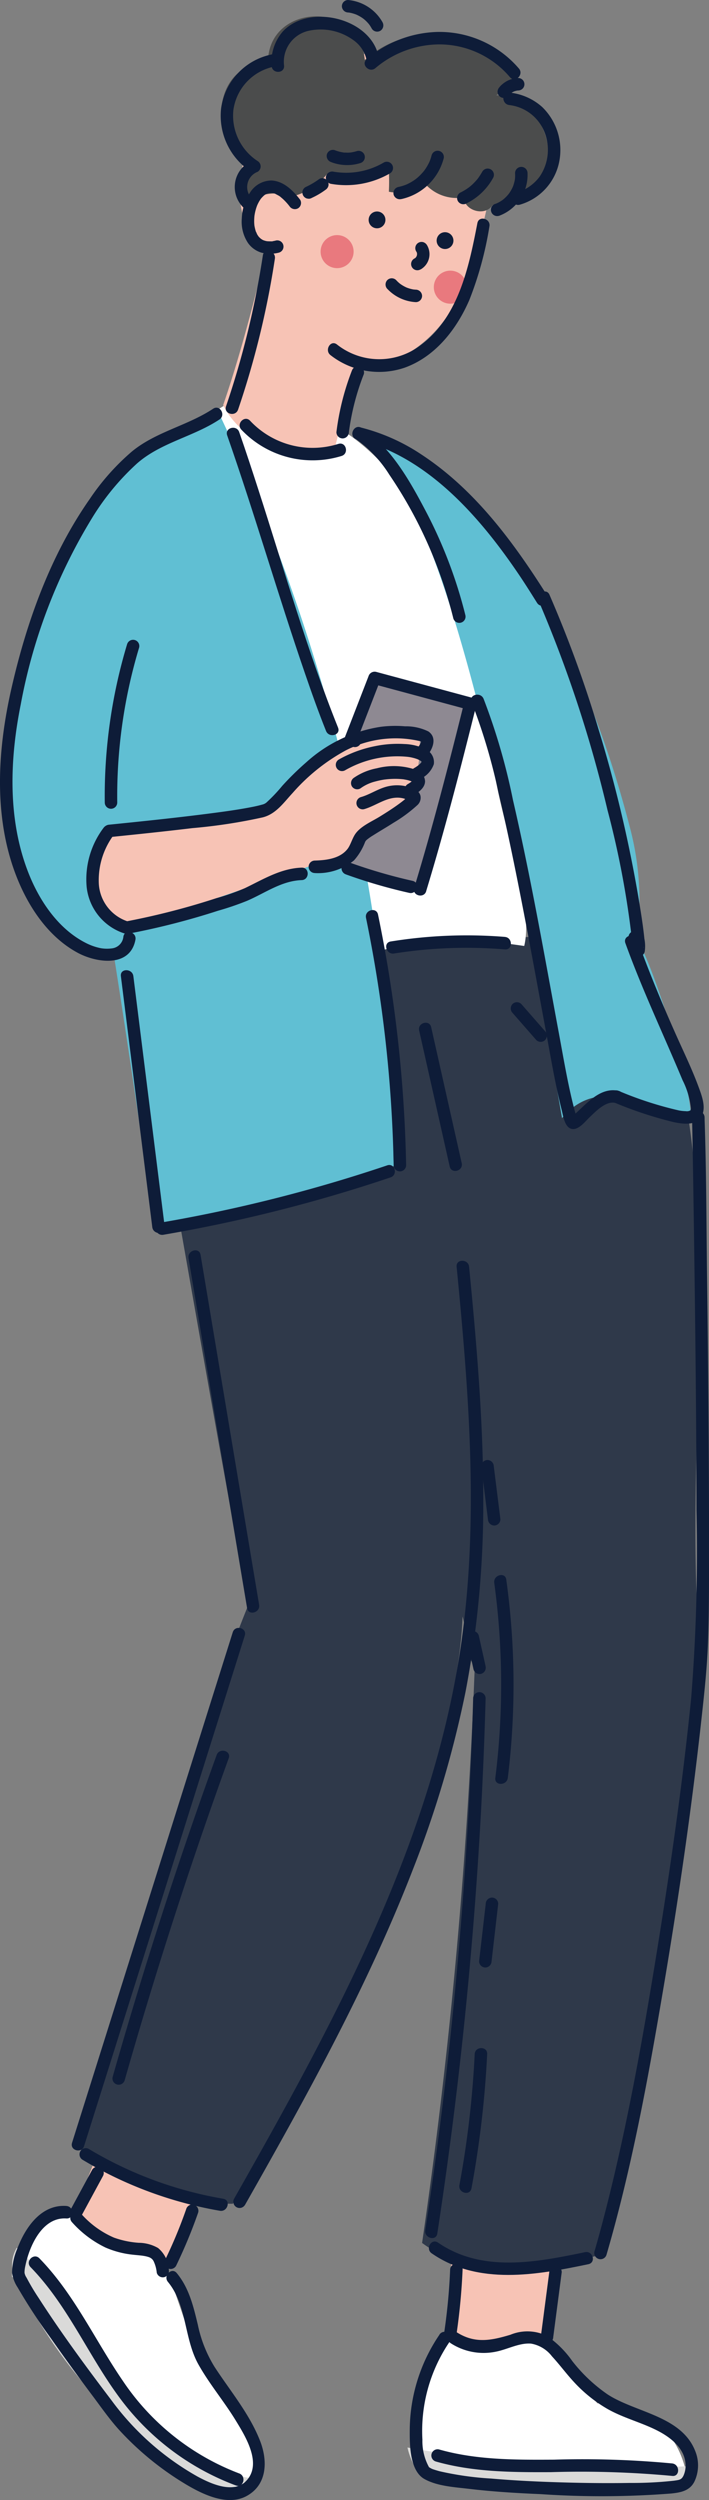
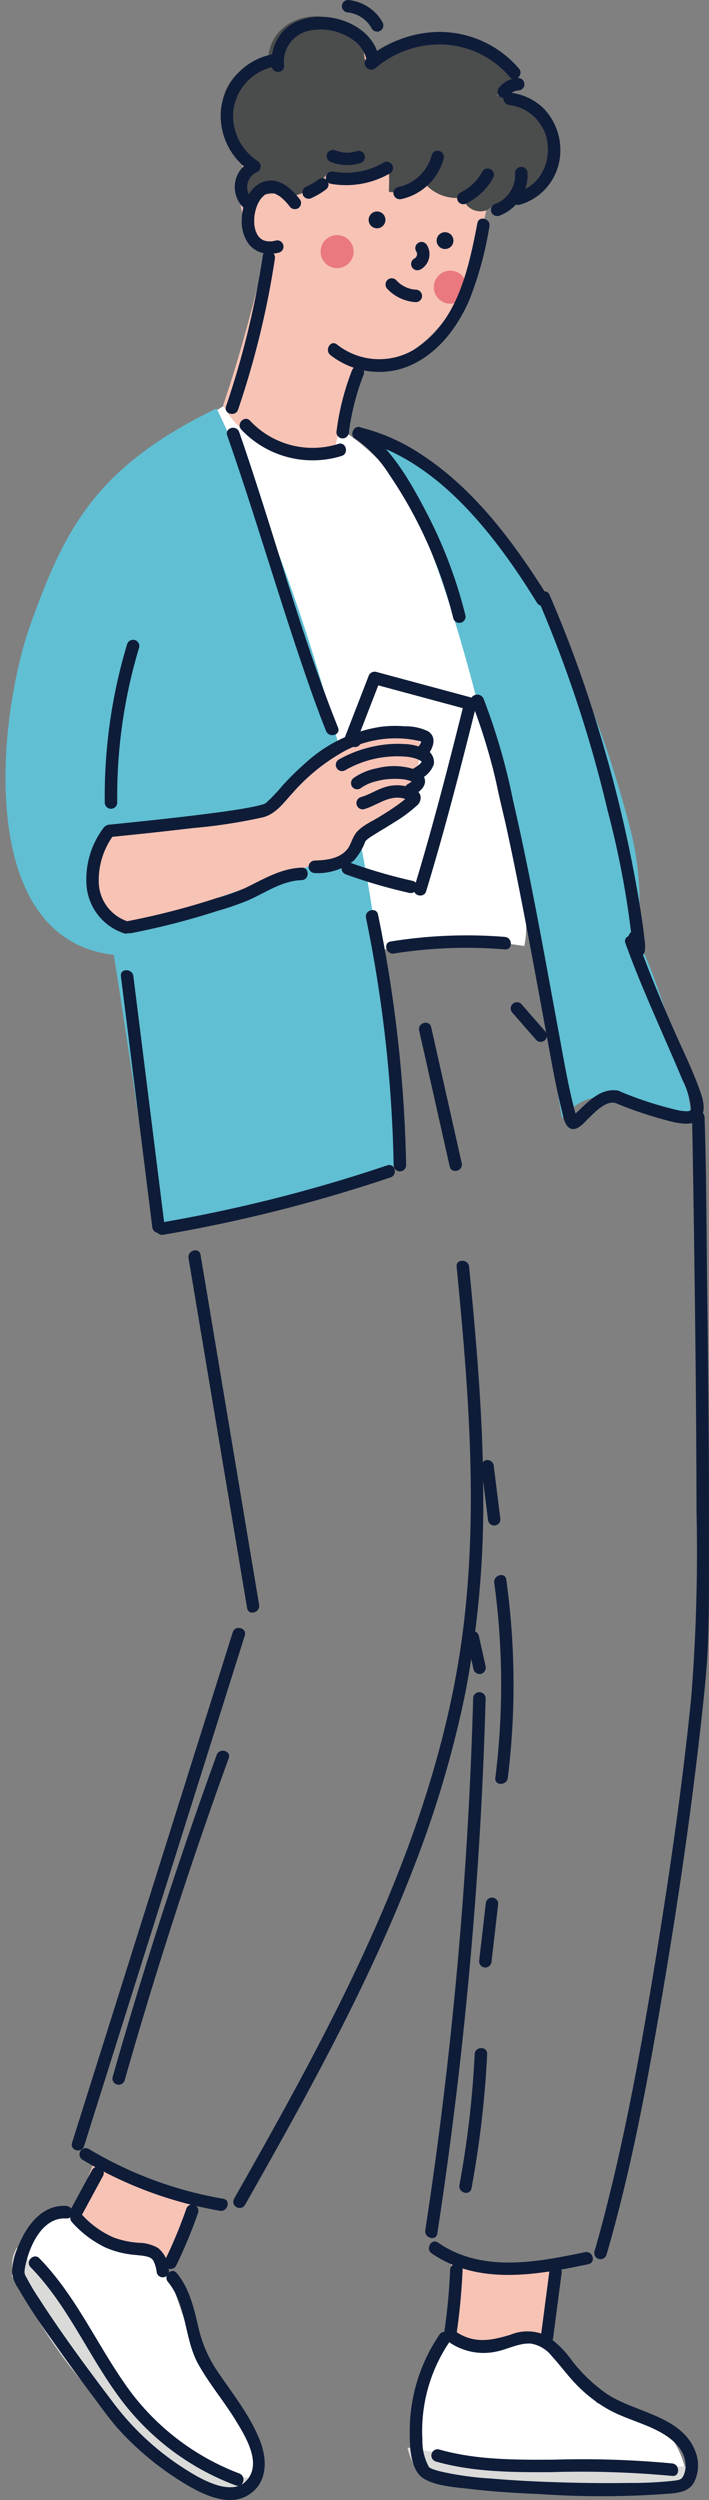
<svg xmlns="http://www.w3.org/2000/svg" width="92.881" height="327.168" viewBox="0 0 92.881 327.168">
  <rect x="0" y="0" width="92.881" height="327.168" fill="#808080" stroke="none" />
  <defs>
    <clipPath id="a">
      <rect width="92.881" height="327.168" fill="none" />
    </clipPath>
  </defs>
  <g clip-path="url(#a)">
    <path d="M75.4,403.493a10.437,10.437,0,0,0,11.586-.359c2.871,2.993,5.741,5.985,8.595,9.324,3.946-.339,10.461,1.787,11.8,9.922a92.1,92.1,0,0,1-35.077-.964,18.885,18.885,0,0,1,3.1-17.923" transform="translate(-17.318 -97.946)" fill="#fff" />
    <path d="M70.5,423.086a167.69,167.69,0,0,0,36.828,2.45c-.238.787-.475,1.573-.7,2.49A136.332,136.332,0,0,1,72.4,426.883a8.566,8.566,0,0,1-1.89-3.8" transform="translate(-17.13 -102.793)" fill="#dadad9" />
    <path d="M9.094,382.389a12.414,12.414,0,0,0,10.629,4.625,44.8,44.8,0,0,0,2.972,3.755c1.2,3.455,2.4,6.91,3.567,10.532,4.593,6.724,11.3,13.9,5.355,17.459-15.023.027-21.311-19.456-29.528-27.923-.143-2.042,1.889-8.635,7-8.448" transform="translate(-0.506 -92.905)" fill="#fff" />
    <path d="M2.7,388.562c9.909,9.056,15.517,28.449,31.032,30.184a30.548,30.548,0,0,0-4.516,2.127A64.166,64.166,0,0,1,2.274,391.992a4.253,4.253,0,0,1,.429-3.43" transform="translate(-0.507 -94.405)" fill="#dadad9" />
    <path d="M89.562,400.826q.726-4.9,1.452-9.8a18.112,18.112,0,0,1-13.076-1.156q-.368,5.2-.735,10.4c1.416,1.619,3.978,1.4,6.045.808s4.308-1.41,6.314-.251" transform="translate(-18.757 -94.722)" fill="#f7c3b5" />
    <path d="M25.04,386.815q1.649-4.321,3.3-8.641a25.618,25.618,0,0,1-12.774-5l-2.913,7.373c.87,2.176,3.28,3.295,5.556,3.852s4.711.795,6.835,2.413" transform="translate(-3.073 -90.668)" fill="#f7c3b5" />
-     <path d="M82.953,162.1c-19.177-.617-44.049.7-61.52,8.043,4.792,26.62,9.483,54.126,14.175,79.246-9.711,24.038-14.332,46.979-22.933,70.4,3.986,3.731,12.541,7.959,20.9,7.959,14.811-22.945,29.378-57.116,30.1-76.85.637,2.236.394,5.158,1.6,6.517a701.028,701.028,0,0,1-6.9,75.463c6.4,4.7,14.086,3.5,22.9,1.69A499,499,0,0,0,94.563,252.4c-2.1-30.156,6.016-73.837-11.61-90.3" transform="translate(-3.08 -39.352)" fill="#2f394a" />
    <path d="M53.992,73.306a9.572,9.572,0,0,1-8.662,2.659,8.984,8.984,0,0,1-6.442-6.246l-1.641,1.04c11.708,22.321,16.2,48.064,20.864,70.856,6.456-2.108,12.663-1.924,19.613-.879,1.387-5.8-3.389-16.655-4.152-24.691S69.966,100.888,67.9,93.084,60.336,77.4,53.992,73.306" transform="translate(-9.05 -16.939)" fill="#fff" />
    <path d="M61.7,74.457c12.16,7.266,21.617,59.444,26.92,89.963,5.129-6.245,12.839-.57,16.563.419,2-1.017-7.8-30.346-7-22.233a37.623,37.623,0,0,0-.6-15.952C93.713,111.693,88.1,98.081,77.685,85.7c-4.442-5.28-9.679-9.644-15.983-11.241" transform="translate(-14.991 -18.09)" fill="#60bfd3" />
    <path d="M28.607,70.6a235.727,235.727,0,0,1,23.2,99.164,111.782,111.782,0,0,1-31.3,8.184c-1.746-11.991-3.493-23.981-5.366-35.835-18.217-2.065-15.314-31.2-10.78-43.632C8.78,86.364,12.718,78.29,28.607,70.6" transform="translate(-0.231 -17.153)" fill="#60bfd3" />
-     <rect width="24.159" height="12.852" transform="translate(42.435 112.281) rotate(-73.896)" fill="#8e8992" />
    <path d="M17.67,139.126c-2.463,2.6-4.43,8.782,1.743,13.438,8.488-2.884,16.976-5.768,25.355-8.67a4.935,4.935,0,0,0,5.685-4.012,59.172,59.172,0,0,1,6.532-4.1,17.508,17.508,0,0,0,1.669-9.106,18.328,18.328,0,0,0-19.209,9.446c-7.352,1.017-14.7,2.034-21.775,3.008" transform="translate(-3.718 -30.712)" fill="#f7c3b5" />
    <path d="M53.226,60.972c.927-3.691,1.855-7.383,2.7-10.711,4.95.378,9.609-2.875,12.325-7.031s3.859-9.113,4.955-13.955a16.824,16.824,0,0,0-8.6-18.2C58.14,7.837,48.846,9.021,44.871,15.06c-4.317,6.559-6.253,16.365-.433,19.59-1.744,6.91-3.488,13.821-5.82,20.628,2.571,5.161,9.523,7.6,14.608,5.7" transform="translate(-9.383 -2.264)" fill="#f7c3b5" />
    <path d="M59.762,43.222a2.162,2.162,0,1,0-2.545,1.7,2.162,2.162,0,0,0,2.545-1.7" transform="translate(-13.479 -9.873)" fill="#e9797e" />
    <path d="M79.355,49.366a2.162,2.162,0,1,0-2.545,1.7,2.162,2.162,0,0,0,2.545-1.7" transform="translate(-18.24 -11.365)" fill="#e9797e" />
    <path d="M77.74,41.441a1.1,1.1,0,1,0-1.282.88,1.1,1.1,0,0,0,1.282-.88" transform="translate(-18.358 -9.752)" fill="#0e1c38" />
    <path d="M65.972,37.862a1.1,1.1,0,1,0-1.282.879,1.1,1.1,0,0,0,1.282-.879" transform="translate(-15.499 -8.883)" fill="#0e1c38" />
    <path d="M46.825,26.551A8.478,8.478,0,0,0,52.11,23.5a9.449,9.449,0,0,0,8.074-1.366,28.594,28.594,0,0,1,.056,3.642,4.928,4.928,0,0,0,4.5-1.332,5.547,5.547,0,0,0,5.329,2.073c.018,1.71,2.719,2.552,3.742,1.043l3.345-1.033c6.8-2.1,4.32-12.978-2.835-13.373l2.795-1.778A13.217,13.217,0,0,0,57.089,8.537C56.339.592,44.337,1.15,44.405,8.9c-7.923.087-7.554,11.481-2.4,13.381-2.322,1.221-2.524,3.628-.622,5.436-.136-1.4,5.189-2.383,5.444-1.163" transform="translate(-9.298 -0.687)" fill="#4b4c4c" />
    <path d="M46.262,39.069c-.079.018-.158.035-.238.05l-.116.02c-.151.027.037.022.059-.007-.042.055-.379.031-.451.032-.126,0-.251-.007-.377-.017-.212-.017.2.043-.006,0-.065-.014-.13-.026-.195-.042-.107-.028-.209-.069-.314-.1-.134-.042.192.1.071.03-.019-.011-.041-.019-.061-.029-.058-.032-.117-.061-.173-.1-.042-.025-.081-.054-.123-.079-.173-.108.1.1.023.022s-.177-.154-.257-.241c-.036-.039-.069-.083-.106-.121-.077-.08.133.195.02.024-.064-.095-.127-.189-.182-.289-.039-.071-.086-.252-.146-.3,0,0,.078.209.043.1-.008-.027-.02-.053-.03-.079-.021-.059-.042-.118-.061-.178a6.48,6.48,0,0,1-.157-.687c-.029-.146.021.223.011.075,0-.024-.006-.048-.008-.073-.005-.061-.012-.12-.016-.181-.009-.123-.014-.245-.014-.368a7.586,7.586,0,0,1,.043-.765c.017-.174-.035.211,0,.012.01-.061.02-.123.03-.185.024-.129.051-.257.083-.385a6.058,6.058,0,0,1,.226-.723c.015-.039.1-.217.027-.07s.014-.03.032-.067c.055-.117.113-.233.176-.346.054-.1.111-.189.171-.28.028-.042.058-.084.086-.126.136-.2-.1.112.014-.02a4.484,4.484,0,0,1,.45-.456c.141-.124-.174.116-.017.015.042-.028.083-.058.126-.085.086-.054.178-.094.266-.143.067-.037-.213.074-.029.015.048-.015.095-.032.142-.045s.1-.023.146-.035c.2-.049-.129,0-.038,0,.126,0,.248-.011.373-.007.215.007-.114-.026-.023-.007.065.014.132.024.2.04s.339.061.373.123c-.014-.026-.2-.094-.074-.03.041.021.083.039.123.06.066.034.131.07.2.107a1.856,1.856,0,0,1,.419.283c-.007-.007-.158-.129-.054-.04.036.031.075.061.112.092.077.066.153.134.227.2.147.139.288.284.424.434.08.089.159.179.235.271l.079.1c.023.028.2.248.072.087a.844.844,0,0,0,1.117.293.821.821,0,0,0,.293-1.117c-.926-1.2-2.125-2.429-3.733-2.531a3.345,3.345,0,0,0-2.867,1.625,6.55,6.55,0,0,0-1.05,3.332,5.035,5.035,0,0,0,.823,3.24,3.357,3.357,0,0,0,1.7,1.232,4.486,4.486,0,0,0,2.345.009.817.817,0,0,0-.435-1.575" transform="translate(-10.161 -7.58)" fill="#0e1c38" />
    <path d="M40.678,64.141A114.394,114.394,0,0,0,45.5,44.389c.156-1.029-1.418-1.472-1.575-.435A114.394,114.394,0,0,1,39.1,63.707c-.34,1,1.238,1.426,1.575.435" transform="translate(-9.489 -10.535)" fill="#0e1c38" />
    <path d="M57.087,55.66a10.338,10.338,0,0,0,9.749,1.625c4.017-1.46,6.794-5.05,8.443-8.863A45.91,45.91,0,0,0,77.9,38.816c.2-1.027-1.376-1.467-1.575-.435-1.1,5.681-2.435,12.192-7.345,15.9a8.922,8.922,0,0,1-11.066-.03c-.84-.632-1.655.786-.824,1.411" transform="translate(-13.786 -9.182)" fill="#0e1c38" />
    <path d="M60.231,63.906a33.682,33.682,0,0,0-2.017,8.034.821.821,0,0,0,.817.817.838.838,0,0,0,.817-.817,32.1,32.1,0,0,1,1.958-7.6.823.823,0,0,0-.571-1.005.836.836,0,0,0-1,.571" transform="translate(-14.143 -15.381)" fill="#0e1c38" />
    <path d="M72.373,45.43a2.3,2.3,0,0,0,.84-3.206.877.877,0,0,0-.488-.375.818.818,0,0,0-1.005.571.817.817,0,0,0,.083.63,1.339,1.339,0,0,1,.126.229c-.028-.065-.055-.13-.083-.2a1.472,1.472,0,0,1,.092.35l-.03-.217a1.606,1.606,0,0,1,0,.391c.01-.072.019-.145.029-.217a1.7,1.7,0,0,1-.109.4c.027-.065.055-.13.083-.2a1.622,1.622,0,0,1-.2.338l.128-.166a1.417,1.417,0,0,1-.237.239l.166-.128a1.315,1.315,0,0,1-.221.138.827.827,0,0,0-.375.488.817.817,0,0,0,1.2.923" transform="translate(-17.286 -10.161)" fill="#0e1c38" />
    <path d="M66.949,49.487a5.541,5.541,0,0,0,3.737,1.738.822.822,0,0,0,.818-.817.837.837,0,0,0-.818-.817c-.067,0-.134-.008-.2-.015-.019,0-.188-.023-.042,0s.011,0-.016,0q-.212-.034-.42-.089c-.138-.036-.275-.079-.41-.127l-.095-.036c-.024-.009-.136-.057-.019-.006l-.019-.008c-.039-.017-.076-.035-.114-.054a4.7,4.7,0,0,1-.715-.425c-.042-.03-.139-.118.024.022-.026-.022-.053-.042-.079-.063-.052-.043-.1-.087-.154-.132-.113-.1-.22-.208-.322-.319a.823.823,0,0,0-1.155,0,.834.834,0,0,0,0,1.155" transform="translate(-16.21 -11.685)" fill="#0e1c38" />
    <path d="M85.981,35.266a5.715,5.715,0,0,0,3.765-5.6.817.817,0,0,0-1.634,0,4.567,4.567,0,0,1-.01.727c-.008.084-.02.138,0,.023-.011.068-.022.136-.036.2-.022.113-.048.225-.079.336s-.066.221-.1.33c-.023.065-.048.129-.073.195.041-.108.017-.04-.014.027a5.056,5.056,0,0,1-.351.637c-.063.1-.131.191-.2.285.1-.132,0,0-.023.025-.036.045-.074.089-.113.132a4.909,4.909,0,0,1-.521.506c-.054.045-.117.092-.024.023-.055.042-.111.082-.168.121-.1.065-.193.127-.292.185s-.2.112-.306.162c-.021.01-.231.1-.058.03-.065.025-.129.05-.2.073a.817.817,0,0,0,.435,1.575" transform="translate(-20.637 -7.01)" fill="#0e1c38" />
    <path d="M80.331,33.7a8.022,8.022,0,0,0,3.482-3.332.817.817,0,0,0-1.411-.824,9.567,9.567,0,0,1-.6.927c.042-.06.1-.123.019-.027l-.079.1q-.089.107-.182.209-.185.206-.385.4t-.4.351c-.039.031-.082.061-.118.095.053-.049.125-.095.027-.02q-.111.083-.225.161a7.2,7.2,0,0,1-.955.556.821.821,0,0,0-.293,1.118.837.837,0,0,0,1.117.293" transform="translate(-19.219 -7.083)" fill="#0e1c38" />
    <path d="M69.117,32.388A7.374,7.374,0,0,0,74.656,27.1a.817.817,0,1,0-1.575-.435,6.279,6.279,0,0,1-.268.814c.067-.163-.016.032-.032.066-.03.065-.061.129-.094.193q-.1.191-.206.375c-.073.123-.15.243-.231.361-.041.059-.083.116-.124.174-.11.155.064-.072-.047.061a7.537,7.537,0,0,1-.606.657q-.156.148-.32.285c-.019.015-.185.149-.113.092s-.1.072-.117.086a6.66,6.66,0,0,1-.728.452q-.19.1-.385.189l-.1.043c.074-.032.085-.036.03-.014s-.133.051-.2.076a6.372,6.372,0,0,1-.86.238.822.822,0,0,0-.57,1,.836.836,0,0,0,1,.571" transform="translate(-16.541 -6.334)" fill="#0e1c38" />
    <path d="M57.122,27.511a5.825,5.825,0,0,0,3.812.125.817.817,0,0,0-.435-1.575c-.132.042-.266.078-.4.109-.077.017-.155.033-.233.047-.052.009-.234.055-.017.006a3.35,3.35,0,0,1-.83.037,1.482,1.482,0,0,1-.415-.032c.11.015.132.018.07.009l-.088-.014c-.079-.013-.156-.028-.234-.045a5.2,5.2,0,0,1-.794-.243.822.822,0,0,0-.63.083.832.832,0,0,0-.375.488.841.841,0,0,0,.571,1" transform="translate(-13.734 -6.293)" fill="#0e1c38" />
    <path d="M56.985,30.831a11.493,11.493,0,0,0,7.831-1.376.818.818,0,0,0-.824-1.411,9.73,9.73,0,0,1-6.572,1.212.84.84,0,0,0-1.005.571.824.824,0,0,0,.571,1" transform="translate(-13.7 -6.785)" fill="#0e1c38" />
    <path d="M53.56,33.383a10.05,10.05,0,0,0,1.795-1.056.889.889,0,0,0,.375-.488.834.834,0,0,0-.083-.629.819.819,0,0,0-.488-.375.8.8,0,0,0-.63.082,10.076,10.076,0,0,1-1.795,1.056.822.822,0,0,0-.375.488.835.835,0,0,0,.083.63.825.825,0,0,0,.488.375l.217.029a.805.805,0,0,0,.413-.111" transform="translate(-12.715 -7.485)" fill="#0e1c38" />
    <path d="M89.286,30.666a7.327,7.327,0,0,0,5.15-5.691A7.849,7.849,0,0,0,92.2,17.9,7.565,7.565,0,0,0,87.878,16c-1.042-.126-1.033,1.508,0,1.634a5.662,5.662,0,0,1,4.66,3.663,6.222,6.222,0,0,1-.679,5.7,5.737,5.737,0,0,1-3.008,2.092c-1,.313-.573,1.89.435,1.575" transform="translate(-21.162 -3.886)" fill="#0e1c38" />
    <path d="M88.807,13.483a3.521,3.521,0,0,0-1.452.385,3.584,3.584,0,0,0-.608.413,2.562,2.562,0,0,0-.41.416.9.9,0,0,0-.239.578.829.829,0,0,0,.239.578.819.819,0,0,0,.578.239.788.788,0,0,0,.578-.239,2.552,2.552,0,0,1,.433-.434l-.166.127a2.7,2.7,0,0,1,.579-.341l-.2.083a2.635,2.635,0,0,1,.647-.179l-.217.029c.077-.01.155-.017.233-.02a.857.857,0,0,0,.578-.239.817.817,0,0,0,0-1.155.822.822,0,0,0-.578-.239" transform="translate(-20.918 -3.276)" fill="#0e1c38" />
    <path d="M83.3,10.3a13.713,13.713,0,0,0-10.649-4.78,14.864,14.864,0,0,0-9.29,3.572c-.794.693.366,1.845,1.155,1.156a13.087,13.087,0,0,1,8.134-3.095,12.133,12.133,0,0,1,9.494,4.3c.7.788,1.852-.371,1.155-1.155" transform="translate(-15.329 -1.34)" fill="#0e1c38" />
    <path d="M61.06,8.364c-.8-5.24-9.089-7.3-12.579-3.554A6.085,6.085,0,0,0,47,9.32c.048,1.047,1.682,1.053,1.634,0a4.151,4.151,0,0,1,3.258-4.594,7.307,7.307,0,0,1,5.915,1.3A4.243,4.243,0,0,1,59.485,8.8a.823.823,0,0,0,1,.57.836.836,0,0,0,.571-1" transform="translate(-11.417 -0.704)" fill="#0e1c38" />
    <path d="M44.808,9.419a8.357,8.357,0,0,0-6.57,7.08A8.734,8.734,0,0,0,42.2,24.772V23.36a3.746,3.746,0,0,0-.793,6.3c.818.643,1.982-.506,1.155-1.155a2.136,2.136,0,0,1,.463-3.738.825.825,0,0,0,0-1.411,7.089,7.089,0,0,1-3.174-6.677,6.731,6.731,0,0,1,5.391-5.689.818.818,0,0,0-.435-1.575" transform="translate(-9.277 -2.281)" fill="#0e1c38" />
    <path d="M64.491,2.92A5.781,5.781,0,0,0,59.979,0a.82.82,0,0,0-.818.817.841.841,0,0,0,.818.818c.013,0,.2.026.061,0l.061.01c.094.016.187.035.28.056a4.778,4.778,0,0,1,.547.163l.107.04c.178.066-.111-.052-.01-.006.086.039.173.079.258.122a5.089,5.089,0,0,1,.494.287c.072.048.142.1.211.148.154.11-.091-.077-.007-.006.036.031.074.061.111.091a4.96,4.96,0,0,1,.413.394c.065.07.128.141.189.214a.588.588,0,0,0,.071.089c-.063-.083-.076-.1-.041-.051l.051.069a4.839,4.839,0,0,1,.3.485.825.825,0,0,0,1.118.293.833.833,0,0,0,.293-1.117" transform="translate(-14.374 0)" fill="#0e1c38" />
    <path d="M54.235,147.239a7.507,7.507,0,0,0,5.125-1.66,7.787,7.787,0,0,0,1.463-2.434c.026-.055.187-.263.028-.073a2.028,2.028,0,0,1,.225-.224,6.619,6.619,0,0,1,.793-.549c.889-.564,1.8-1.089,2.687-1.658a18.814,18.814,0,0,0,3.058-2.254,1.312,1.312,0,0,0,.452-1.274c-.157-.6-.739-.862-1.278-1.058a5.346,5.346,0,0,0-3.593.008c-1.011.354-1.923.949-2.955,1.239a.818.818,0,0,0,.435,1.575c1.558-.439,2.949-1.633,4.638-1.5a3.436,3.436,0,0,1,.637.12c.112.03.3.145.405.129l.1.037.057-.477c-.089-.011-.487.4-.551.456-.224.182-.453.357-.686.527-.842.616-1.722,1.176-2.611,1.721-1.038.635-2.529,1.257-3.2,2.331-.36.578-.582,1.381-.945,1.849-.989,1.279-2.785,1.488-4.286,1.53a.817.817,0,0,0,0,1.634" transform="translate(-12.985 -32.982)" fill="#0e1c38" />
    <path d="M69,136.2c.647-.372,1.424-.943,1.441-1.771a1.638,1.638,0,0,0-1.084-1.469,8.811,8.811,0,0,0-5.218-.242,7.891,7.891,0,0,0-3,1.233.841.841,0,0,0-.293,1.118.823.823,0,0,0,1.117.293,5.572,5.572,0,0,1,2.017-.928,10.171,10.171,0,0,1,1.184-.246c.135-.02-.115.014.02,0l.118-.014q.158-.018.316-.032.309-.026.62-.035a9.6,9.6,0,0,1,1.094.029c.079.006.158.015.237.023.215.022-.07-.017.075.009.16.03.32.055.478.094.133.032.264.069.393.114.056.019.11.041.164.061-.17-.064-.058-.025.032.024.042.023.083.051.125.074.135.078-.03-.024-.03-.025.008.029.067.058.086.086.051.075-.121-.193-.03-.023.044.08-.076-.2-.048-.114.021.07.011.145-.009-.117.011.138,0,.032.02-.067-.031.2.011-.052.026-.039s-.142.235-.039.082c.078-.118-.057.058-.089.089-.051.05-.107.1-.16.142.14-.12-.027.016-.085.055-.1.067-.2.128-.307.188A.817.817,0,0,0,69,136.2" transform="translate(-14.757 -32.179)" fill="#0e1c38" />
    <path d="M69.164,133.174a3.312,3.312,0,0,0,1.778-1.923,1.846,1.846,0,0,0-1.044-1.944,6.656,6.656,0,0,0-2.806-.7,14.569,14.569,0,0,0-3.832.273,16,16,0,0,0-4.778,1.76.817.817,0,0,0,.824,1.41,13.708,13.708,0,0,1,8.221-1.768,5.569,5.569,0,0,1,1.337.332c-.143-.058.121.061.147.074.079.043.156.09.231.14.109.072-.067-.1.067.064.118.145.011.013.023.023.112.089.012-.076.011.005,0,.212-.03-.1,0,.02-.007.088,0,.065.011-.069a.929.929,0,0,1-.03.1c.05-.109.055-.122.014-.039-.02.036-.04.072-.063.106q-.077.109.007,0c-.032.038-.064.074-.1.11-.079.076-.157.155-.242.225a5.179,5.179,0,0,1-.606.4.818.818,0,0,0,.824,1.411" transform="translate(-14.112 -31.238)" fill="#0e1c38" />
    <path d="M60.195,129.493c.787-.884,1.485-2.438.255-3.285a6.642,6.642,0,0,0-3.054-.672,15.172,15.172,0,0,0-3.162.061,18.693,18.693,0,0,0-9.75,4.621,37.2,37.2,0,0,0-3.186,3.119,21.037,21.037,0,0,1-2.083,2.191,1.339,1.339,0,0,1-.568.261c-.532.154-1.077.264-1.622.367-1.7.322-3.424.556-5.143.778-4.416.572-8.847,1.029-13.276,1.478-1.036.105-1.047,1.74,0,1.634,3.645-.37,7.289-.749,10.926-1.186a70.511,70.511,0,0,0,9.234-1.411c1.736-.449,2.728-1.929,3.9-3.188a25.333,25.333,0,0,1,6.963-5.575,14.344,14.344,0,0,1,5.832-1.56,13.8,13.8,0,0,1,3.623.294c.447.1.486.038.272.458a2.191,2.191,0,0,1-.316.459c-.7.783.454,1.943,1.155,1.155" transform="translate(-4.331 -30.487)" fill="#0e1c38" />
    <path d="M17.193,142.983a11.187,11.187,0,0,0-2.217,7.748,7.189,7.189,0,0,0,4.851,6.047c.989.362,1.416-1.217.434-1.575a5.523,5.523,0,0,1-3.693-4.894,9.919,9.919,0,0,1,2.036-6.5c.622-.849-.795-1.665-1.411-.824" transform="translate(-3.623 -34.653)" fill="#0e1c38" />
    <path d="M22.311,158.566a96.244,96.244,0,0,0,11.412-2.939,37.641,37.641,0,0,0,3.811-1.3c2.356-1.009,4.508-2.617,7.159-2.71,1.048-.036,1.053-1.671,0-1.634-2.747.1-5.032,1.531-7.44,2.686a29.106,29.106,0,0,1-3.748,1.314,96.5,96.5,0,0,1-11.627,3.005c-1.033.182-.6,1.758.435,1.575" transform="translate(-5.172 -36.44)" fill="#0e1c38" />
    <path d="M21.059,111.155a68.951,68.951,0,0,0-2.931,20.735.817.817,0,0,0,1.634,0,67.4,67.4,0,0,1,2.873-20.3.818.818,0,0,0-1.575-.435" transform="translate(-4.403 -26.867)" fill="#0e1c38" />
-     <path d="M27.925,70.608c-3.372,2.229-7.477,3-10.639,5.594a30.711,30.711,0,0,0-5.529,6.221c-5.164,7.371-8.305,16.17-10.281,24.89-1.734,7.658-2.311,16.033.331,23.563,1.516,4.32,4.228,8.7,8.37,10.932,2.441,1.316,6.86,1.984,7.564-1.7.2-1.027-1.378-1.467-1.575-.434a1.706,1.706,0,0,1-1.529,1.561,4.957,4.957,0,0,1-1.4-.022,7.5,7.5,0,0,1-1.951-.671c-3.748-1.879-6.277-5.754-7.708-9.574C1,124.1,1.289,116.424,2.713,109.333a71.686,71.686,0,0,1,9.43-24.557,32.644,32.644,0,0,1,5.817-7.012c3.137-2.744,7.361-3.479,10.789-5.745.874-.578.056-1.993-.824-1.411" transform="translate(0 -17.121)" fill="#0e1c38" />
    <path d="M41.687,73.812a12.854,12.854,0,0,0,13.144,3.446c1-.321.571-1.9-.434-1.575a11.226,11.226,0,0,1-11.555-3.026c-.715-.774-1.869.384-1.155,1.155" transform="translate(-10.074 -17.591)" fill="#0e1c38" />
    <path d="M70.286,144.828c2.45-8.043,4.534-16.159,6.566-24.315a.831.831,0,0,0-.571-1l-12.544-3.379a.839.839,0,0,0-1.005.571l-3.174,8.187c-.381.981,1.2,1.406,1.575.435l3.174-8.188-1,.571,12.544,3.379-.57-1.005c-2.032,8.156-4.116,16.273-6.566,24.315-.307,1.008,1.27,1.439,1.575.435" transform="translate(-14.456 -28.208)" fill="#0e1c38" />
    <path d="M61.168,128.623a.817.817,0,0,0,0-1.634.817.817,0,0,0,0,1.634" transform="translate(-14.67 -30.853)" fill="#0e1c38" />
    <path d="M59.693,150.647a69.1,69.1,0,0,0,8.277,2.411c1.024.23,1.461-1.345.434-1.575a69.13,69.13,0,0,1-8.276-2.411.825.825,0,0,0-1.005.571.834.834,0,0,0,.571,1" transform="translate(-14.357 -36.209)" fill="#0e1c38" />
    <path d="M39.295,74.94c3.617,10.334,6.651,20.866,10.215,31.218.862,2.507,1.75,5.008,2.738,7.469.388.963,1.968.543,1.576-.435-4.077-10.146-7.075-20.74-10.438-31.135-.816-2.525-1.641-5.047-2.516-7.552-.345-.986-1.924-.562-1.575.435" transform="translate(-9.535 -17.966)" fill="#0e1c38" />
    <path d="M75.784,98.437a60.6,60.6,0,0,0-5.211-13.655C68.5,80.854,66.019,76.4,62.19,73.935c-.886-.571-1.706.843-.824,1.411a16.2,16.2,0,0,1,4.445,4.691,57.757,57.757,0,0,1,3.511,5.875,58.734,58.734,0,0,1,4.886,12.96.818.818,0,0,0,1.576-.435" transform="translate(-14.818 -17.931)" fill="#0e1c38" />
    <path d="M106.263,183.62a51.134,51.134,0,0,0,7.688,2.525c1.161.235,2.861.5,3.6-.71.691-1.125.083-2.712-.324-3.826-.853-2.33-1.946-4.577-2.958-6.841-1.833-4.1-3.556-8.253-5.084-12.48-.354-.981-1.934-.558-1.575.434,2.211,6.113,4.992,11.95,7.494,17.938a10.5,10.5,0,0,1,1.1,3.8c.007-.229-.03.051-.039.115s.051-.1-.054.075c.071-.118-.008-.02-.113.013a.914.914,0,0,1-.473.046,5.54,5.54,0,0,1-.919-.1,47.049,47.049,0,0,1-7.913-2.569c-.986-.37-1.411,1.208-.435,1.575" transform="translate(-25.683 -39.294)" fill="#0e1c38" />
    <path d="M86.582,96.006c-4.426-7.023-9.494-13.943-16.528-18.566a25.545,25.545,0,0,0-8.062-3.579c-1.022-.243-1.459,1.332-.435,1.575C70.763,77.629,77.674,85.578,82.767,93.1c.83,1.226,1.616,2.478,2.4,3.729.559.887,1.974.069,1.411-.824" transform="translate(-14.814 -17.939)" fill="#0e1c38" />
    <path d="M104.983,147.673a6.332,6.332,0,0,0,.506,1.895.856.856,0,0,0,1.6-.206,4.939,4.939,0,0,0-.046-1.668c-.108-1.071-.259-2.138-.421-3.2a174.531,174.531,0,0,0-5.615-24.305,157.972,157.972,0,0,0-6.4-17.519c-.42-.961-1.828-.131-1.411.824a166.658,166.658,0,0,1,9.017,27.37,118.8,118.8,0,0,1,3.22,17.114c.025.284.036.569.056.852a1.4,1.4,0,0,0,0,.257c-.117-.414,1.136.332,1.426-.3.04-.086.025.2,0-.023a2.767,2.767,0,0,0-.094-.331c-.105-.394-.185-.795-.266-1.195-.209-1.03-1.784-.594-1.575.435" transform="translate(-22.626 -24.84)" fill="#0e1c38" />
    <path d="M68.586,190.7a179.242,179.242,0,0,0-3.681-32.793c-.213-1.03-1.788-.594-1.575.434a176.844,176.844,0,0,1,3.622,32.36.817.817,0,0,0,1.634,0" transform="translate(-15.382 -38.223)" fill="#0e1c38" />
    <path d="M27.94,210.518a197.6,197.6,0,0,0,29.765-7.51c.991-.334.566-1.912-.435-1.575a197.6,197.6,0,0,1-29.765,7.51c-1.034.177-.6,1.752.435,1.575" transform="translate(-6.539 -48.929)" fill="#0e1c38" />
    <path d="M26.663,201.338q-2.056-16.422-4.112-32.845c-.129-1.029-1.764-1.042-1.634,0q2.056,16.422,4.112,32.845c.129,1.03,1.764,1.042,1.634,0" transform="translate(-5.08 -40.749)" fill="#0e1c38" />
    <path d="M81.582,121.053A76.117,76.117,0,0,1,85.1,132.88c1.257,5.272,2.329,10.588,3.357,15.909.989,5.128,1.922,10.267,2.875,15.4.638,3.441,1.218,6.914,2.072,10.31.181.72.375,2.143,1.227,2.394.921.271,1.841-.97,2.407-1.5.8-.756,2.113-2.16,3.348-1.89,1.025.223,1.463-1.352.435-1.576-2.425-.528-4.209,1.745-5.826,3.155-.043.037-.281.185-.3.245s.838.195.747.251c0,0-.066-.131-.078-.165-.134-.37-.237-.751-.336-1.132-.833-3.213-1.379-6.511-1.986-9.772-1.9-10.225-3.687-20.483-6.033-30.619a81.912,81.912,0,0,0-3.854-13.269c-.4-.955-1.982-.535-1.575.435" transform="translate(-19.805 -29.175)" fill="#0e1c38" />
    <path d="M82.378,161.891a62.472,62.472,0,0,0-14.958.6c-1.036.166-.6,1.74.434,1.575a60.7,60.7,0,0,1,14.525-.537c1.048.086,1.042-1.548,0-1.634" transform="translate(-16.237 -39.284)" fill="#0e1c38" />
    <path d="M78.1,195.17q-2-8.9-4-17.79c-.23-1.027-1.806-.593-1.575.434l4,17.792c.231,1.024,1.806.59,1.575-.435" transform="translate(-17.614 -42.954)" fill="#0e1c38" />
    <path d="M41.882,341.534c8.078-14.238,16.07-28.61,22-43.9a139.568,139.568,0,0,0,6.9-23.231,130.651,130.651,0,0,0,2.331-25.636c-.01-10.042-.88-20.056-1.855-30.043-.1-1.037-1.736-1.047-1.634,0,1.693,17.357,3.105,35.019.125,52.32-2.75,15.965-8.9,31.1-16.153,45.5-4.123,8.19-8.61,16.189-13.133,24.162a.818.818,0,0,0,1.411.824" transform="translate(-9.805 -52.951)" fill="#0e1c38" />
    <path d="M32.623,217.167q3.836,22.9,7.671,45.795c.173,1.035,1.748.6,1.575-.434q-3.835-22.9-7.671-45.8c-.173-1.034-1.748-.6-1.575.435" transform="translate(-7.923 -52.514)" fill="#0e1c38" />
    <path d="M33.508,281.977q-8.2,26.024-16.4,52.046-2.327,7.383-4.653,14.765c-.316,1.005,1.26,1.435,1.575.435l16.4-52.047,4.653-14.765c.317-1.005-1.26-1.435-1.575-.435" transform="translate(-3.016 -68.371)" fill="#0e1c38" />
    <path d="M14.122,372.834a52.188,52.188,0,0,0,18.02,6.693c1.028.176,1.47-1.4.435-1.575a50.931,50.931,0,0,1-17.63-6.529.818.818,0,0,0-.824,1.411" transform="translate(-3.336 -90.212)" fill="#0e1c38" />
    <path d="M33.11,303.192q-7.563,20.831-13.634,42.16a.818.818,0,0,0,1.575.435q6.066-21.314,13.634-42.16c.36-.99-1.219-1.416-1.575-.435" transform="translate(-4.724 -73.529)" fill="#0e1c38" />
    <path d="M83.23,286.543l-.89-4a.824.824,0,0,0-1.005-.571.836.836,0,0,0-.57,1.005q.444,2,.89,4a.822.822,0,0,0,1,.57.835.835,0,0,0,.571-1" transform="translate(-19.617 -68.5)" fill="#0e1c38" />
    <path d="M75.165,363.376q4.153-27.106,5.687-54.524.429-7.75.643-15.511a.817.817,0,0,0-1.634,0q-.762,27.207-4.133,54.252-.961,7.689-2.139,15.348c-.157,1.029,1.416,1.472,1.575.435" transform="translate(-17.877 -71.079)" fill="#0e1c38" />
    <path d="M104.426,341.777c3.332-11.412,5.479-23.192,7.461-34.9,1.946-11.5,3.632-23.053,4.921-34.645.38-3.425.768-6.866.91-10.311.183-4.447.136-8.913.142-13.363.017-11.487-.1-22.974-.251-34.46-.09-6.947-.083-13.91-.322-20.854,0-.111,0-.221-.006-.331a.817.817,0,0,0-1.634,0q.161,8.646.276,17.294c.158,11.371.285,22.745.3,34.118a240.849,240.849,0,0,1-.694,24.532c-1.107,11.02-2.684,22-4.451,32.934-1.948,12.054-4.1,24.137-7.227,35.948q-.479,1.808-1,3.6a.818.818,0,0,0,1.575.435" transform="translate(-24.98 -46.679)" fill="#0e1c38" />
    <path d="M92.882,177.044l-3.114-3.558a.821.821,0,0,0-1.155,0,.837.837,0,0,0,0,1.155l3.114,3.558a.822.822,0,0,0,1.155,0,.837.837,0,0,0,0-1.155" transform="translate(-21.473 -42.093)" fill="#0e1c38" />
    <path d="M74.587,389.028c6.122,4.224,13.736,2.832,20.526,1.419,1.029-.213.594-1.789-.435-1.575-6.37,1.326-13.516,2.713-19.267-1.254-.868-.6-1.685.818-.824,1.411" transform="translate(-18.033 -94.141)" fill="#0e1c38" />
    <path d="M85.79,260.141l-.868-6.941a.843.843,0,0,0-.817-.817.822.822,0,0,0-.817.817l.868,6.941a.843.843,0,0,0,.817.817.822.822,0,0,0,.817-.817" transform="translate(-20.235 -61.319)" fill="#0e1c38" />
    <path d="M87.3,298.823a99.694,99.694,0,0,0-.2-25.959c-.143-1.037-1.718-.6-1.575.435a98.188,98.188,0,0,1,.14,25.524c-.129,1.041,1.5,1.031,1.634,0" transform="translate(-20.777 -66.152)" fill="#0e1c38" />
    <path d="M83.774,328.841l-.868,7.52a.822.822,0,0,0,.817.817.836.836,0,0,0,.817-.817l.868-7.52a.822.822,0,0,0-.817-.817.836.836,0,0,0-.817.817" transform="translate(-20.142 -79.697)" fill="#0e1c38" />
    <path d="M81.077,372.4a132.115,132.115,0,0,0,2.055-17.569c.052-1.051-1.582-1.048-1.634,0a128.737,128.737,0,0,1-2,17.135c-.191,1.028,1.384,1.469,1.575.435" transform="translate(-19.312 -86.018)" fill="#0e1c38" />
    <path d="M29.977,389.127a65.582,65.582,0,0,0,2.9-6.978.817.817,0,1,0-1.575-.434,61.72,61.72,0,0,1-2.736,6.587.838.838,0,0,0,.294,1.117.824.824,0,0,0,1.117-.293" transform="translate(-6.917 -92.596)" fill="#0e1c38" />
    <path d="M15.039,374.963l-2.719,5.015a.817.817,0,1,0,1.41.824l2.719-5.015a.817.817,0,0,0-1.411-.824" transform="translate(-2.968 -91.005)" fill="#0e1c38" />
    <path d="M25.067,389.872a3.921,3.921,0,0,0-1.4-2.8,5.16,5.16,0,0,0-2.531-.684,12.072,12.072,0,0,1-3.25-.678,12.143,12.143,0,0,1-4.336-3.165c-.722-.767-1.876.39-1.156,1.155A14.042,14.042,0,0,0,16.76,387a12.1,12.1,0,0,0,3.64.949c.44.05.883.079,1.321.14-.165-.023.139.025.167.03.1.018.193.038.288.062s.18.05.27.079c.124.042-.077-.056.115.049a1.03,1.03,0,0,1,.538.529,4.561,4.561,0,0,1,.393,1.471.822.822,0,0,0,1,.57.837.837,0,0,0,.571-1" transform="translate(-2.956 -92.882)" fill="#0e1c38" />
    <path d="M9.188,381.328c-3.279-.216-5.347,2.787-6.386,5.512a8.444,8.444,0,0,0-.718,3.254A4.656,4.656,0,0,0,2.821,392a74.469,74.469,0,0,0,4.318,6.6q2.7,3.851,5.522,7.613c1.135,1.516,2.237,3.1,3.52,4.5a39.038,39.038,0,0,0,8.106,6.7c2.294,1.421,5.826,3.347,8.528,1.874,2.736-1.492,2.767-4.657,1.753-7.236-1.393-3.543-3.885-6.489-5.945-9.645a16.972,16.972,0,0,1-2.2-5.527c-.581-2.411-1.149-4.812-2.763-6.766-.671-.812-1.821.35-1.155,1.155,2.5,3.021,2.11,7.439,3.99,10.795,1.433,2.557,3.352,4.823,4.881,7.324,1.158,1.894,3.183,5.117,1.812,7.365-1.539,2.52-4.853,1.046-6.832-.026a35.721,35.721,0,0,1-11.262-9.983c-3.308-4.359-6.574-8.785-9.536-13.387a29.513,29.513,0,0,1-1.573-2.642,1.652,1.652,0,0,1-.274-.675c.014.1,0-.119.02-.305s.055-.4.1-.592c.532-2.579,2.22-6.383,5.365-6.176,1.05.069,1.045-1.565,0-1.634" transform="translate(-0.505 -92.645)" fill="#0e1c38" />
    <path d="M5.212,391.459c4.777,4.891,7.447,11.3,11.43,16.774a33.5,33.5,0,0,0,15.472,11.8c.987.366,1.413-1.212.435-1.575a32.029,32.029,0,0,1-15.23-12.09c-3.671-5.348-6.372-11.375-10.951-16.064-.736-.753-1.891.4-1.155,1.155" transform="translate(-1.209 -94.769)" fill="#0e1c38" />
    <path d="M95.21,401.009q.558-4.255,1.114-8.509a.821.821,0,0,0-.817-.818.838.838,0,0,0-.817.818q-.558,4.254-1.114,8.509a.821.821,0,0,0,.817.817.837.837,0,0,0,.817-.817" transform="translate(-22.734 -95.163)" fill="#0e1c38" />
    <path d="M78.427,400.831a82.258,82.258,0,0,0,.843-8.728c.045-1.052-1.589-1.049-1.633,0a78.256,78.256,0,0,1-.787,8.293.845.845,0,0,0,.571,1.005.824.824,0,0,0,1.005-.571" transform="translate(-18.669 -95.074)" fill="#0e1c38" />
    <path d="M74.8,403.447a22.363,22.363,0,0,0-3.894,12.515c-.01,1.876-.005,5.3,1.924,6.376,1.684.943,3.976,1.062,5.844,1.285,3.117.372,6.257.559,9.392.692a117.365,117.365,0,0,0,17.1-.083c1.245-.131,2.416-.35,3.025-1.544a4.948,4.948,0,0,0,.144-3.937c-1.775-4.666-7.778-5.083-11.479-7.467a20.774,20.774,0,0,1-4.66-4.386,13.119,13.119,0,0,0-3.308-3.286,5.822,5.822,0,0,0-4.791-.157c-2.5.752-4.618,1.185-6.974-.284-.9-.557-1.716.855-.825,1.411a7.936,7.936,0,0,0,5.891,1.091c1.494-.288,3.069-1.183,4.615-1.055a4.4,4.4,0,0,1,2.731,1.66c1,1.082,1.875,2.28,2.881,3.362a18.619,18.619,0,0,0,4.374,3.516c2.057,1.173,4.364,1.744,6.47,2.8,1.69.848,3.552,2.227,3.763,4.262a3.215,3.215,0,0,1-.222,1.6c-.273.621-.553.634-1.295.74a49.824,49.824,0,0,1-5.79.291c-2.994.049-5.99.014-8.984-.074-3.058-.09-6.116-.236-9.165-.5a40.766,40.766,0,0,1-6.729-.95c-.294-.076-.871-.253-.992-.308a2.468,2.468,0,0,1-.369-.2c.017.011-.023,0-.061-.054a7.051,7.051,0,0,1-.851-3.566,20.748,20.748,0,0,1,3.639-12.936c.6-.867-.817-1.685-1.411-.824" transform="translate(-17.228 -97.918)" fill="#0e1c38" />
    <path d="M75.2,424.983c4.913,1.4,10.059,1.422,15.128,1.4a129.539,129.539,0,0,1,15.86.492c1.042.124,1.033-1.511,0-1.634a125.262,125.262,0,0,0-15.477-.494c-5.052.026-10.178.058-15.076-1.34a.818.818,0,0,0-.435,1.575" transform="translate(-18.13 -102.863)" fill="#0e1c38" />
  </g>
</svg>